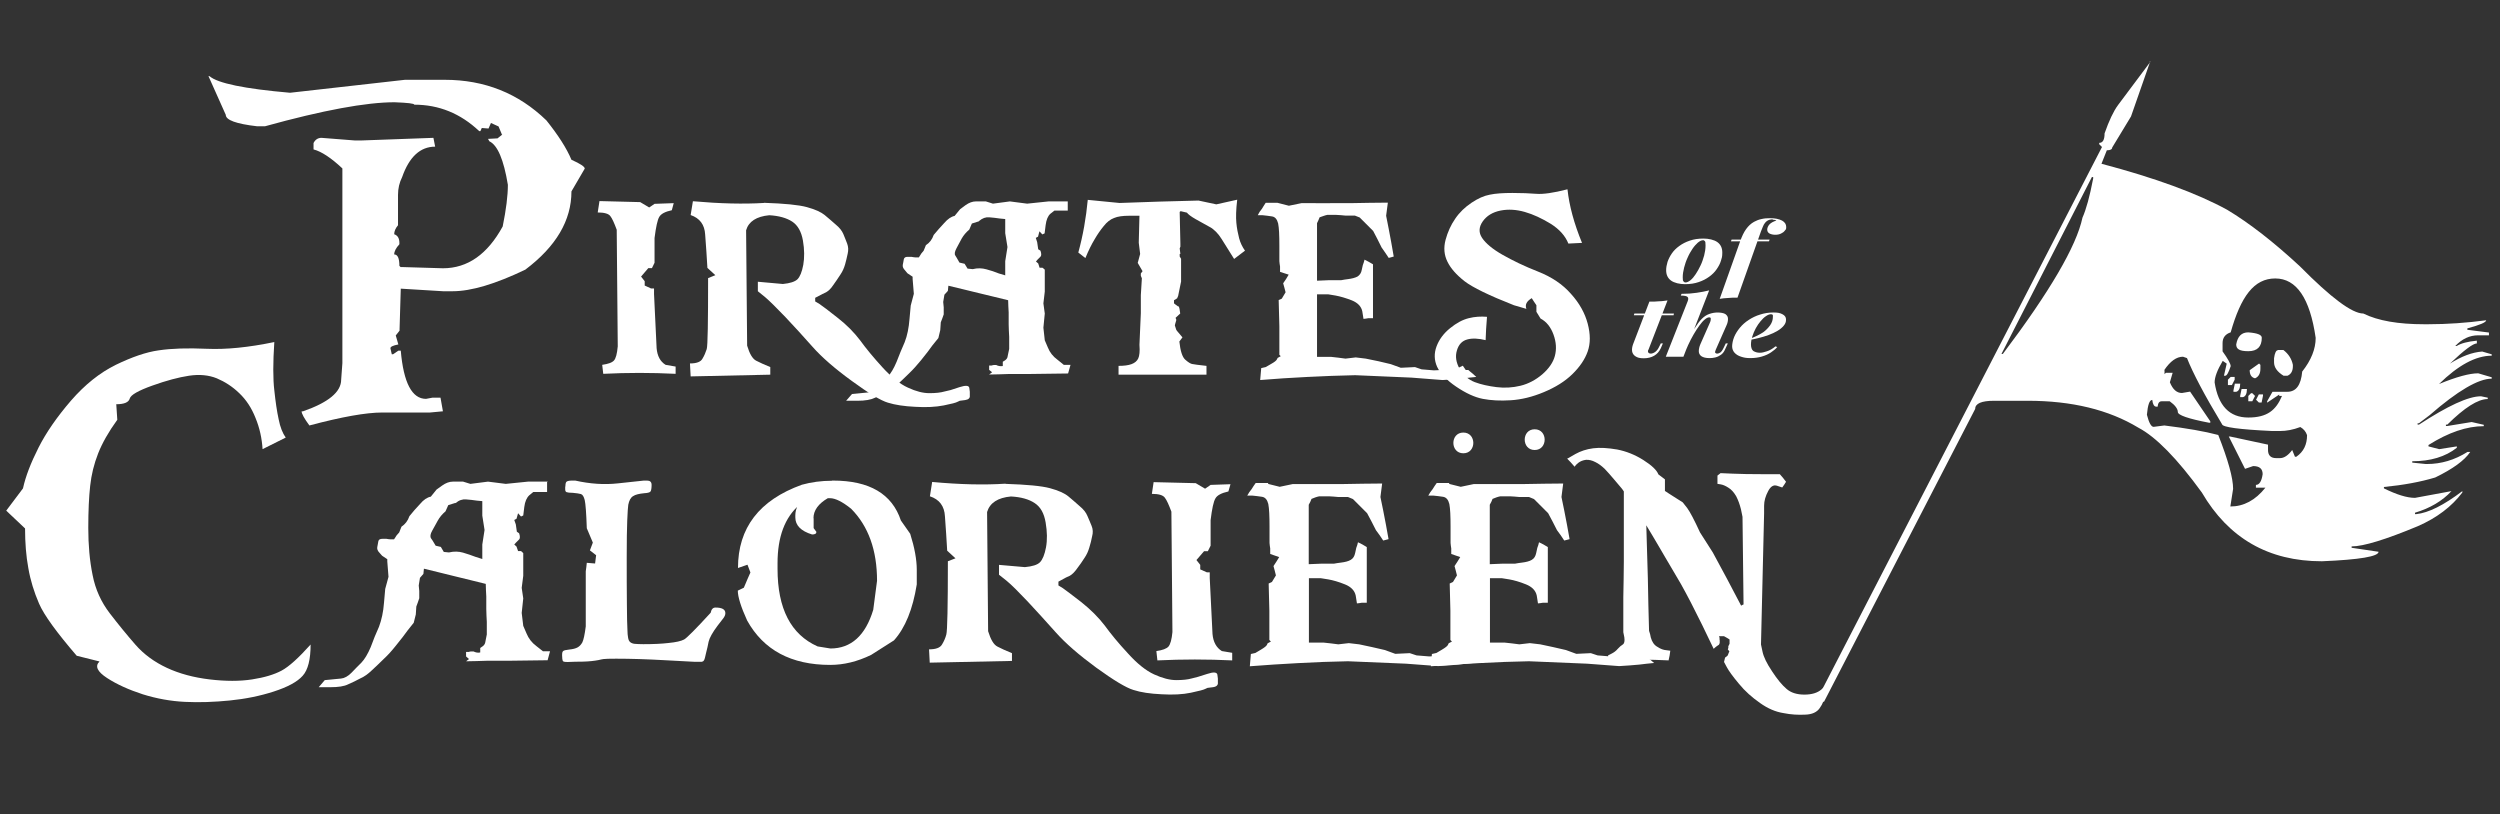
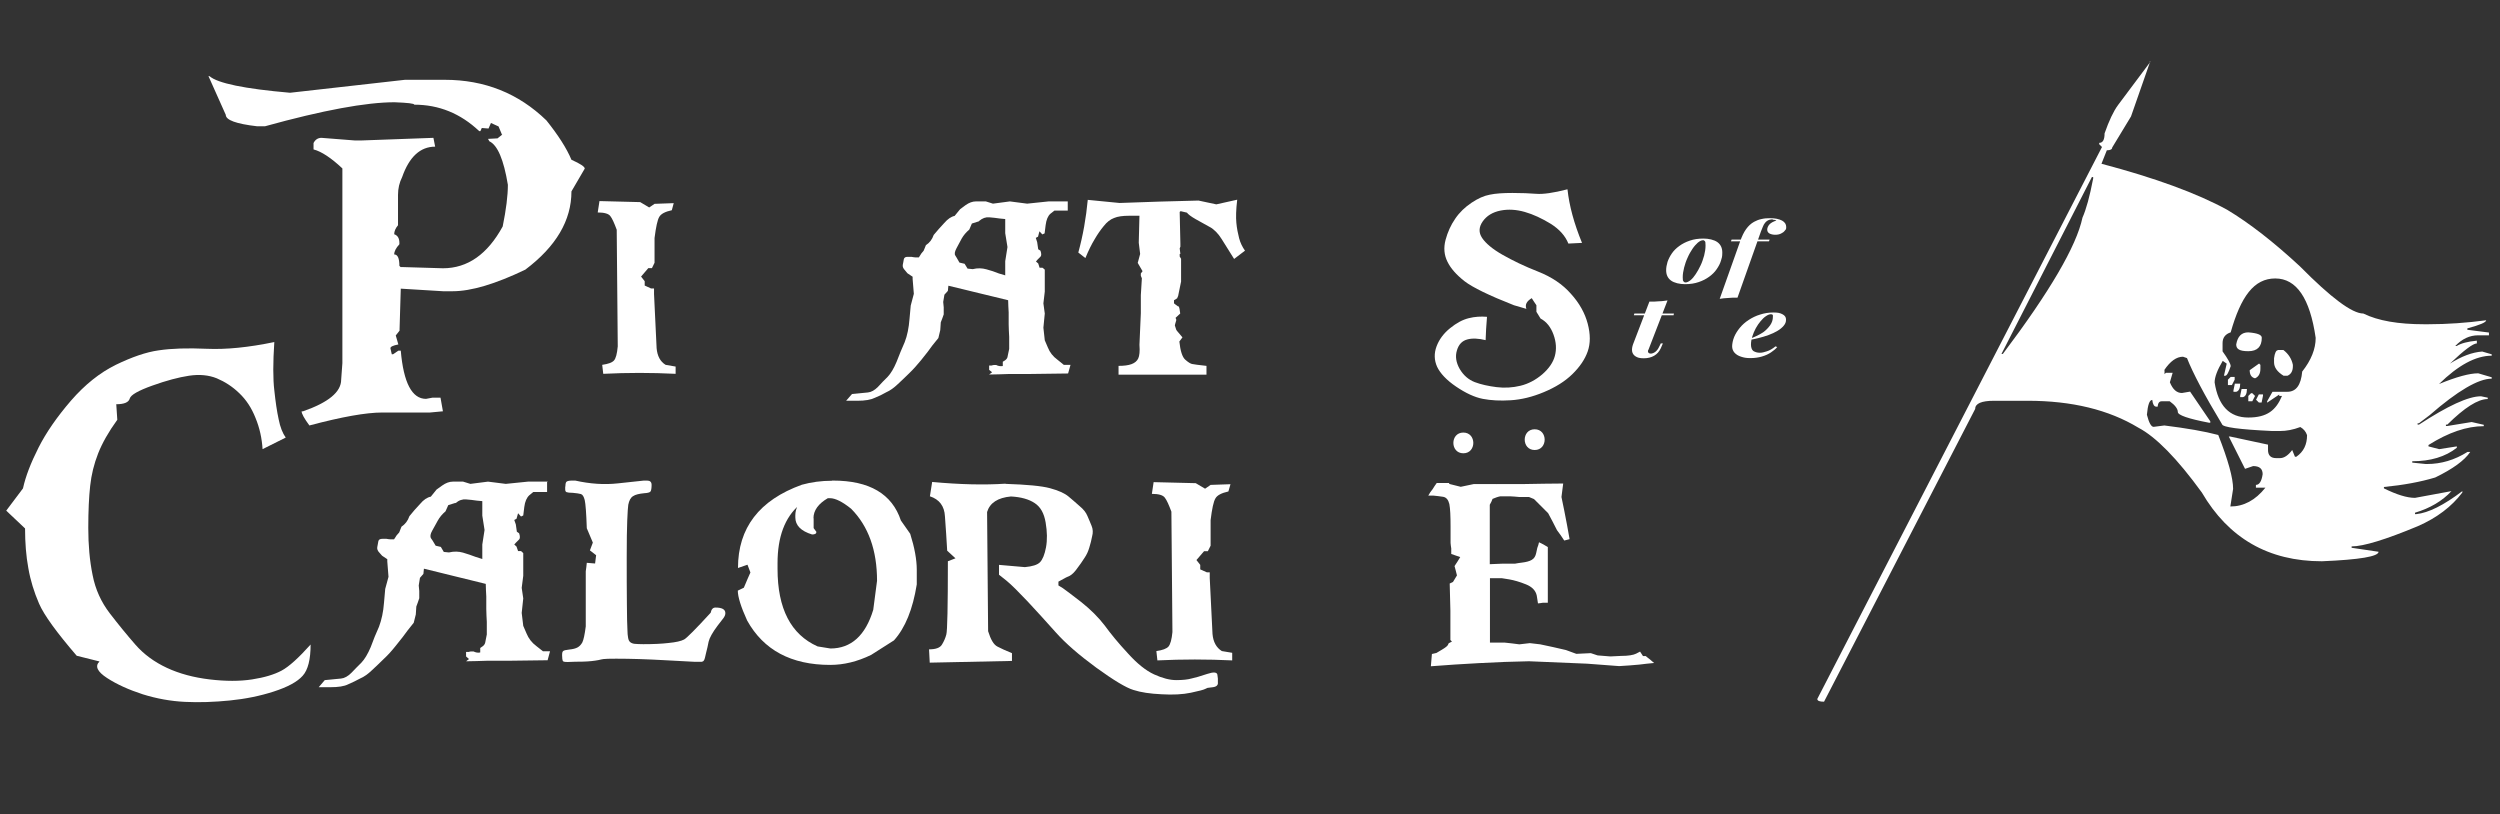
<svg xmlns="http://www.w3.org/2000/svg" viewBox="0 0 1447.2 471.2" id="a">
  <rect x="0" y="0" width="1447.2" height="471.2" fill="#333333" stroke="none" />
  <g id="b">
    <path style="fill:#fff;" d="M120.5,44.1h.8c4.7,4.1,20.2,7.3,46.6,9.6l66.5-7.5h23.1c23,0,42.6,7.8,58.8,23.5,6.8,8.5,11.7,16.1,14.5,22.8,5.2,2.3,7.7,4,7.7,5.1l-7.7,13.2c0,16.8-8.9,31.9-26.7,45.3-17.3,8.3-31.3,12.5-42.1,12.5h-5.5l-24.5-1.5-.7,23.5v.8l-2.2,2.8,1.5,5.2c-3.1.6-4.6,1.3-4.6,2.2l.8,3.5h.7l3.1-2.1h1.4c1.6,18.6,6.5,27.9,14.6,27.9l3.8-.7h4.6l1.4,7.9-7.5.7h-27.6c-9.4,0-23.4,2.5-42.2,7.5-3-4.1-4.5-6.8-4.5-8.2h.8c14.7-5.1,22.1-11.2,22.1-18.3l.7-9.6v-112.7c-6.5-6.1-12.1-9.8-16.7-11v-3.7c1-2,2.6-3,4.6-3l19.1,1.5h4.5l41.2-1.5,1,5.1c-8.6,0-15,5.9-19.1,17.6-1.6,3.2-2.4,6.6-2.4,10.3v17.6c-1.5,1.8-2.2,3.5-2.2,5.2,2,.7,3,2.3,3,5.1v.7c-2,2.2-3,4.1-3,5.9,2,0,3,2.2,3,6.6l.7.7h1l23.5.7c14.3,0,25.8-8.1,34.6-24.2,2-9.8,3-17.9,3-24.1-2.4-14.6-6-23-10.7-25.2l-.8-1.4,5.5-.3,3.4-2.7-.8.6-2-4.8-4.4-2-1.4,3.2-3.9-.3-.8,1.8h-.7c-10.8-10.2-23.3-15.3-37.6-15.3,0-.7-3.8-1.1-11.4-1.4-16.4,0-41.4,4.6-75,13.9h-4.6c-12.1-1.4-18.1-3.6-18.1-6.6l-10.1-22.6Z" />
    <path style="fill:#fff;" d="M347,116.4l23.6.6,5.2,3.1,3.1-2.1,11.1-.4-1.1,4.1c-3.8.8-6.3,2.1-7.3,3.9-1,1.7-1.9,5.8-2.7,12.2v14.3l-1.5,3.1h-2.1l-4.2,4.9,2.1,2.7v2.5l3.7,1.7h1.7v3.2l1.5,31.4c.4,4.5,2.1,7.7,5.2,9.6l5.8,1v4.2c-14-.7-27.9-.7-41.9,0l-.6-5.2c3.5-.5,5.7-1.3,6.8-2.5,1.1-1.2,1.8-3.9,2.2-8.2l-.6-67.5c-1.4-3.8-2.6-6.5-3.7-7.9-1-1.4-3.5-2.1-7.3-2.1l1-6.5Z" />
-     <path style="fill:#fff;" d="M442.2,117.4c11.9.4,20.2,1.2,24.9,2.5,4.7,1.3,8.1,2.8,10.3,4.6l3.2,2.7,3.2,2.8c2.2,1.8,3.6,3.6,4.4,5.5l1.1,2.7,1.1,2.8c.7,1.9.8,3.8.3,5.9l-.7,3.1-.8,3.1c-.6,2.1-1.5,4.1-2.8,6l-2,3-2.1,3c-1.3,2-2.7,3.3-4.1,4.1l-2.1,1-2.1,1.1-2.1,1.1v2.1l2.5,1.5c1.7,1.1,5.2,3.8,10.4,7.9,5.3,4.1,9.6,8.5,13.1,13.1,3.4,4.7,7.7,9.9,12.9,15.6,5.2,5.7,10.1,9.7,14.8,11.8,4.7,2.2,8.8,3.2,12.4,3.2s6.5-.3,8.9-1l3.4-.8,5.2-1.7c3.5-1.1,5.3-1,5.6.4l.3,2.3v2.1c.2,1.5-.7,2.4-2.7,2.7l-3.1.4-1.3.6c-.8.5-3.5,1.2-8,2.1-4.6.9-10.1,1.2-16.5.8-6.4-.3-11.6-1.1-15.8-2.4-4.1-1.2-11.1-5.4-20.8-12.5-9.8-7.1-17.4-13.7-22.8-19.8-5.4-6.1-10.7-11.9-15.8-17.3-5.1-5.3-9-9.2-11.7-11.5l-4.2-3.4v-5.5l14.5,1.3c4.1-.4,6.9-1.3,8.4-2.7,1.5-1.5,2.6-4.2,3.4-8.4.7-4.1.7-8.8-.2-14-.9-5.2-3-8.9-6.2-11-3.2-2.1-7.7-3.4-13.3-3.7-7.4.7-11.9,3.6-13.4,8.7l.6,66.8c1.4,4.7,3.1,7.6,5.2,8.7,2.1,1.1,4.8,2.3,8.2,3.7v4.4l-46.1,1-.4-7.5c3.8,0,6.2-.9,7.2-2.7,1.1-1.8,1.9-3.7,2.5-5.6.6-2,.8-15.7.8-41.1l4.2-1.7-4.6-4.2-.6-9.6-.7-9.7c-.3-5.7-3.1-9.5-8.4-11.3l1.3-8c15.7,1.4,29.4,1.7,41.1,1Z" />
    <path style="fill:#fff;" d="M618.1,116.4v5.5h-7.7l-2.3,1.8c-1.5,1.3-2.4,3.5-2.8,6.6l-.6,4.8-1.3.6-1.7-1.8-.8,3.1-1.3.7.8,2.5.6,4.1,1.3.8c.6,1.7.6,2.9,0,3.5l-.8.8-1,1-.8,1,1.3,1.1.8,2.5h1.7c0-.1,1.3,1.1,1.3,1.1v12.7l-.8,6.8.8,5.9-.8,8.2.8,7.3,1.8,4.2c1.1,2.8,3,5.2,5.5,7l3.7,3h3.9l-.7,2.5-.7,2.5-22.8.3h-11.5c0,.1-11.4.3-11.4.3l1.7-1.3-1.7-1.4v-2.5h1.4c0-.1,1.3-.3,1.3-.3h1.4c1.1.6,2.4.8,3.8.6v-2.5l1.3-.8c.8-.6,1.4-1.3,1.5-2.3l.3-1.5.3-1.4.3-1.4v-7c-.1,0-.3-7.2-.3-7.2v-7c-.1,0-.3-7-.3-7l-8.6-2.1-8.7-2.1-8.6-2.1-8.7-2.1-.3,3-2,2.2-.7,4.2.3,3.1v4.1c.1,0-1.7,4.6-1.7,4.6l-.3,4.5-1.1,4.6-3.4,4.2-2.8,3.8-3.8,4.8c-2.3,2.8-4.5,5.3-6.8,7.5l-3.2,3.1-3.4,3.2c-2.3,2.2-4.5,3.8-6.8,4.8l-3.2,1.7-3.4,1.5c-2.2,1.1-5.6,1.7-10,1.7h-6.6l3.4-3.9,3.1-.3,3-.3,3.1-.3c2-.2,3.9-1.3,5.8-3.2l2.8-3,2.8-2.8c1.9-2,3.6-4.9,5.2-8.7l2.3-5.8,2.4-5.6c1.5-3.8,2.4-8.3,2.8-13.5l.7-7.7,1.8-6.8-.7-8.6v-1.3c-.1,0-3-2-3-2l-1.4-1.7c-1-1-1.5-2.1-1.3-3.2l.3-1.5.3-1.7c.2-1,1-1.5,2.4-1.4h2.1c0,.1,2.1.3,2.1.3h2.1c0,.1,1.4-2.2,1.4-2.2l1.4-1.7,1.3-3.2c2.1-1.3,3.6-3.3,4.5-5.9l3-3.5,3.1-3.4c2-2.3,4-3.7,6-4.1l3.2-3.9,3.1-2.3c2.1-1.5,4.1-2.2,6-2.2h5.8l4.1,1.3,9.8-1.3,10,1.3,12.4-1.3h11.1ZM566.7,128.1l-4.1,1.3-1.5,3.5c-1.9,1.6-3.3,3.3-4.4,5.2l-1.5,2.8-1.5,2.8c-1,1.9-1.3,3.3-.7,4.2l.8,1.3.8,1.4.8,1.4,3,.7,1.7,2.8,3,.3c2.8-.7,5.4-.6,7.9.1l3.7,1.1,3.5,1.3,3.7,1.1v-8.2l1.3-8.2-1.3-8v-8.2l-3.1-.3-3-.4-3.1-.3c-2.1-.2-4,.5-5.9,2.1Z" />
    <path style="fill:#fff;" d="M629.7,115.7l18.4,1.8,23.2-.8,22.5-.6,10.3,2.2,12.1-2.7c-.7,5.7-.8,10.2-.5,13.4.3,3.2.9,6.2,1.6,8.9.7,2.7,1.9,5.1,3.4,7.2l-6.3,4.8c-2.8-4.4-5.2-8.2-7.2-11.5-2-3.2-4.3-5.6-6.9-7-2.6-1.4-5.3-2.9-8.1-4.5-2.8-1.6-4.5-2.9-5.1-3.8l-3.4-.8h-.4l-.4.4v.4l.4,17.9v1.8l-.4,1,.4,3.2h-.4v1.5l.8,1.3v13.2l-1.7,8.3-.6,1.4-1.8,1.1v1.8l1,.8,1.4,1h.4l.4,1.4.4,2.7-2.7,2.5.4,1v.4c-.6,1.9-.8,2.9-.8,3s.3,1,.8,2.5l.4.6,3.2,3.8-1.8,2.4c.6,5.5,1.7,9,3.4,10.5,1.7,1.5,3,2.3,3.9,2.5.9.2,3.7.6,8.4,1.1v5.1h-50.9v-5.1c3.1,0,5.6-.3,7.5-1,1.9-.7,3.2-1.8,3.9-3.3.7-1.5,1-4.2.7-7.9l.8-18.3v-10.4l.6-9.8-.6-1.4v-1.4l1-1.3-2.8-4.8,1.4-5.2-.8-6.5.4-15.6h-6c-3.7,0-6.6.4-8.7,1.3-2.2.8-4.2,2.4-6,4.7-1.9,2.3-3.7,4.9-5.3,7.7-1.7,2.8-3.5,6.4-5.3,10.8l-4.1-3.2c2.7-9.8,4.5-20,5.5-30.7Z" />
-     <path style="fill:#fff;" d="M739.5,117.4l6.6,1.7,7.3-1.5h7c0,.1,10.8,0,10.8,0h10.7c0-.1,21.5-.3,21.5-.3l-1,7.6,1.5,7.6,1.5,8,1.4,8-1.4.4-1.5.4-2-3-2.1-3-2.4-4.8-2.5-4.8-3.9-3.9-3.9-3.9-2.8-1.1h-5.5c0-.1-5.2-.4-5.2-.4h-5.3c0-.1-2.1.6-2.1.6l-2.3.8-.7,1.7-.8,1.7v33.3l7-.3h7c0-.1,3.8-.6,3.8-.6,2.4-.3,4.3-.8,5.6-1.5,1.3-.8,2.2-2.1,2.5-3.9l.6-2.7.6-1.7.4-1.5,2.5,1.3,2.4,1.4v31.2h-2.7c0,.1-2.8.4-2.8.4l-.7-4.4c-.6-2.8-2.6-4.9-6-6.3-3.6-1.4-6.7-2.3-9.4-2.8l-4.2-.7h-6.6v36.2h8.3c0-.1,8.2,1,8.2,1l5.9-.7,5.8.7,7.3,1.5,7.2,1.7,5.8,2.1,8.2-.4,3.8,1.3,7.2.6,6-.3c4,0,6.8-.5,8.4-1.3l2.3-1.1,1.7,2.5h1.5c0,.1,2.4,2,2.4,2l2.2,2-3.9.4c-2.6.4-5.9.7-9.7,1l-5.9.4-9-.7-9-.7-16.3-.7-16.3-.7-13.9.4c-9.4.4-18.6.8-27.6,1.4l-13.5,1,.3-3.5.3-3.4,1.3-.3,1.3-.3,3.1-1.8c2-1.1,3.1-2,3.4-2.7l.4-.8,1.8-1-.8-.8v-16.5l-.4-15.2,1.8-.8,2.2-3.7-.7-2.7-.7-2.5,1.7-2.5,1.5-2.5-2.5-.8-2.5-.8v-3.1c-.1,0-.4-3.1-.4-3.1v-9.1c0-6-.2-10.2-.7-12.7-.6-2.4-1.7-3.8-3.5-4.1l-2.8-.4-2.7-.3h-2.8c0-.1,1.1-2,1.1-2l1.3-1.7,1.1-1.8,1.1-1.7h7Z" />
    <path style="fill:#fff;" d="M907.4,109.7c1,9.4,3.8,19.7,8.4,30.9l-7.9.4c-1.8-4.5-5.2-8.3-10.3-11.5-5.1-3.1-10-5.4-14.9-6.8-4.9-1.4-9.6-1.7-14.1-.8-4.5.9-8,3-10.3,6.3-2.3,3.3-2.4,6.5-.3,9.6,2.1,3.1,6,6.4,11.8,9.7,5.8,3.3,12.6,6.6,20.5,9.7,7.9,3.1,14.3,7.4,19.1,12.9,4.9,5.4,8.1,11.2,9.7,17.3,1.6,6.1,1.6,11.4,0,16-1.6,4.6-4.6,9-8.9,13.2-4.3,4.2-9.8,7.6-16.5,10.4-6.7,2.8-13,4.3-19.1,4.7-6.1.4-11.5.1-16.2-.8-4.7-.9-9.9-3.3-15.5-7.1-5.6-3.8-9.2-7.7-11-11.5-1.7-3.8-1.8-7.8-.3-11.8,1.5-4,4.1-7.5,7.8-10.5,3.7-3,7.2-4.9,10.8-5.8,3.5-.9,7.1-1.1,10.6-.8-.4,4.9-.7,9.4-.8,13.5-4.1-1-7.7-1.2-10.6-.4-3,.8-5,2.9-6,6.3-1.1,3.5-.5,7.1,1.6,10.8,2.2,3.7,5.1,6.2,8.7,7.6,3.7,1.4,7.9,2.3,12.6,2.9,4.7.6,9.4.3,13.9-.8,4.5-1.1,8.7-3.3,12.6-6.6,3.8-3.3,6.3-6.9,7.3-10.7,1-3.8.8-7.9-.8-12.3-1.6-4.4-4.1-7.5-7.5-9.3l-2.4-3.9v-3.8c-.1,0-2.7-4.1-2.7-4.1-3,1.8-4,3.8-3.1,6.2l-7.2-2.1c-14.3-5.6-23.9-10.3-28.6-13.9-4.7-3.7-8-7.4-9.9-11.3-1.9-3.8-2.3-8-1.1-12.6,1.2-4.5,3.1-8.7,5.6-12.3,2.5-3.7,5.7-6.7,9.4-9.2,3.7-2.5,7.3-4.1,10.6-4.7,3.3-.7,7.7-1,13.1-1s10,.2,13.9.5c3.8.3,9.8-.5,17.9-2.6Z" />
    <path style="fill:#fff;" d="M158.8,197.8c-.8,12.2-.8,21.6,0,28.2.7,6.6,1.5,12.1,2.5,16.7.9,4.6,2.3,8.1,4.1,10.6l-13.4,6.7c-.4-6.3-1.7-12.3-4.1-18.1-2.3-5.8-5.4-10.5-9.4-14.3-3.9-3.8-8.3-6.6-13-8.6-4.7-1.9-10.1-2.4-16.1-1.5-6,.9-13.1,2.8-21.2,5.7-8.1,2.9-12.5,5.4-13.1,7.5-.6,2.2-3.2,3.3-7.8,3.3l.6,9c-5,6.9-8.7,13.4-11.1,19.5-2.4,6.1-3.9,12.3-4.6,18.7-.7,6.3-1.1,14.5-1.1,24.4s.8,19,2.5,27.3c1.6,8.3,5,15.7,10,22.2,5,6.5,10,12.6,14.8,18.1,4.8,5.5,10.9,10,18.2,13.4,7.3,3.4,15.6,5.6,24.8,6.7,9.2,1.1,17.4,1.1,24.5,0,7.1-1.1,12.8-2.8,17.1-5.1,4.3-2.3,9.9-7.4,16.8-15.1,0,8.6-1.5,14.7-4.6,18.1-3.1,3.5-8.7,6.5-16.7,9.1-8,2.6-16.5,4.3-25.5,5.2-9,.9-17.6,1.2-25.9.8-8.3-.4-16.5-1.9-24.5-4.4-8-2.6-14.9-5.7-20.6-9.4-5.7-3.7-7.2-6.9-4.4-9.6l-13.2-3.3c-11.6-13.5-18.9-23.5-21.8-30.2s-5-13.5-6.2-20.5c-1.3-7-1.9-14.7-1.9-23l-10.9-10.3,9.7-12.9c1.5-6.9,4.5-14.7,9-23.6,4.5-8.9,10.8-17.9,18.8-27.2,8-9.2,16.6-16.1,25.9-20.7,9.3-4.5,17.6-7.4,24.9-8.4,7.3-1.1,16.6-1.4,27.8-.9,11.2.5,24.2-.8,39.1-3.9Z" />
    <path style="fill:#fff;" d="M316.7,279.1v5.7h-8l-2.3,1.9c-1.5,1.4-2.5,3.6-2.9,6.8l-.6,4.9-1.3.6-1.7-1.9-.9,3.2-1.3.7.9,2.6.6,4.2,1.3.9c.6,1.7.6,3,0,3.6l-.9.9-1,1-.9,1,1.3,1.2.9,2.6h1.7c0-.1,1.3,1.2,1.3,1.2v13.1l-.9,7,.9,6.1-.9,8.4.9,7.5,1.9,4.4c1.2,2.9,3,5.3,5.7,7.3l3.8,3h4.1l-.7,2.6-.7,2.6-23.5.3h-11.9c0,.1-11.8.3-11.8.3l1.7-1.3-1.7-1.5v-2.6h1.5c0-.1,1.3-.3,1.3-.3h1.5c1.2.6,2.5.9,3.9.6v-2.6l1.3-.9c.9-.6,1.4-1.4,1.6-2.3l.3-1.6.3-1.5.3-1.5v-7.3c-.1,0-.3-7.4-.3-7.4v-7.3c-.1,0-.3-7.3-.3-7.3l-8.9-2.2-9-2.2-8.9-2.2-9-2.2-.3,3-2,2.3-.7,4.4.3,3.2v4.2c.1,0-1.7,4.8-1.7,4.8l-.3,4.6-1.2,4.8-3.5,4.4-2.9,3.9-3.9,4.9c-2.3,2.9-4.6,5.5-7,7.7l-3.3,3.2-3.5,3.3c-2.3,2.2-4.6,3.9-7,4.9l-3.3,1.7-3.5,1.6c-2.3,1.2-5.8,1.7-10.3,1.7h-6.8l3.5-4.1,3.2-.3,3-.3,3.2-.3c2-.2,4-1.3,6-3.3l2.9-3,2.9-2.9c1.9-2,3.7-5,5.4-9l2.3-6,2.5-5.8c1.5-4,2.5-8.6,2.9-13.9l.7-8,1.9-7-.7-8.9v-1.3c-.1,0-3-2-3-2l-1.5-1.7c-1.1-1.1-1.5-2.2-1.3-3.3l.3-1.6.3-1.7c.2-1.1,1-1.5,2.5-1.5h2.2c0,.1,2.2.3,2.2.3h2.2c0,.1,1.5-2.3,1.5-2.3l1.5-1.7,1.3-3.3c2.1-1.4,3.7-3.4,4.6-6.1l3-3.6,3.2-3.5c2-2.4,4.1-3.8,6.2-4.2l3.3-4.1,3.2-2.3c2.1-1.5,4.2-2.3,6.2-2.3h6l4.2,1.3,10.2-1.3,10.3,1.3,12.8-1.3h11.5ZM263.7,291.1l-4.2,1.3-1.6,3.6c-1.9,1.6-3.4,3.4-4.5,5.4l-1.6,2.9-1.6,2.9c-1.1,1.9-1.3,3.4-.7,4.4l.9,1.3.9,1.5.9,1.5,3,.7,1.7,2.9,3,.3c2.9-.7,5.6-.6,8.1.1l3.8,1.2,3.6,1.3,3.8,1.2v-8.4l1.3-8.4-1.3-8.3v-8.4l-3.2-.3-3-.4-3.2-.3c-2.1-.2-4.2.5-6.1,2.2Z" />
    <path style="fill:#fff;" d="M327.3,281.7c0-1.5.2-2.4.6-2.8.4-.4,1.5-.7,3.2-.7h1.9c8.5,1.9,16.8,2.5,24.8,1.6,8-.9,12.9-1.4,14.9-1.6h1.9c1.7,0,2.6.8,2.6,2.5s-.2,3.4-.7,3.9c-.5.5-1.6.8-3.5.9-3,.3-5.2.8-6.5,1.7-1.4.8-2.3,2.5-2.8,5-.2,1.3-.4,4.3-.6,9.1-.2,4.8-.3,11.8-.3,21s0,20.1.1,27.4c0,7.3.2,12.2.3,14.6,0,2.1.2,3.8.4,4.9.2,1.2.6,2,1.2,2.5.6.5,1.5.9,2.6,1,1.1.1,2.8.2,5,.2,5.6,0,10.5-.2,14.7-.7,4.2-.4,7.2-1.1,8.9-2,1.5-.8,6.7-6,15.4-15.5.4-2,1.3-3,2.8-3,3.8,0,5.7,1.1,5.7,3.2s-1.5,3.3-4.5,7.3c-3,4-4.7,7.1-5.2,9.3-.4,2.2-.9,4.3-1.4,6.2-.3,1.3-.5,2.3-.7,3-.2.8-.4,1.4-.7,1.7-.2.4-.7.6-1.2.7-.6,0-1.2,0-1.7,0h-2.5c-.7,0-6.3-.3-16.8-.9-10.6-.6-20-.9-28.5-.9s-7.7.3-10.2.8c-2.6.5-5.5.8-8.9.9-3.3,0-6.2.1-8.5.2h-.9c-1.4,0-2.2-.2-2.4-.6-.2-.4-.4-1.5-.4-3.2s.2-2.1.6-2.5c.4-.4,1.6-.7,3.6-.9,2-.2,3.6-.6,4.7-1.2,1.1-.6,2-1.5,2.8-2.9.7-1.4,1.4-4.5,2-9.3v-31.9c.1,0,.6-4.9.6-4.9l4.8.4.6-4.8-3.6-2.8,1.7-4.5-3.5-8.3c-.3-8.8-.7-14.2-1.2-16.3-.5-2-1.2-3.2-2.2-3.5-1-.3-2.5-.5-4.6-.7-1.9,0-3.2-.2-3.7-.4-.5-.2-.8-.7-.8-1.6v-1.7Z" />
    <path style="fill:#fff;" d="M481.6,278.2h.6c21.1,0,34.2,7.7,39.3,23.1l5.4,7.7c2.5,7.9,3.8,14.9,3.8,20.9v8.4c-2.3,14.4-6.7,25.2-13.2,32.4l-13.2,8.4c-8,3.9-15.9,5.8-23.7,5.8-22.6,0-38.6-8.6-48.1-25.7-3.6-7.9-5.4-13.7-5.4-17.3l3.5-1.7,2.2-5.2,1.6-3.6-1.7-4.5-5.5,1.9c0-23.2,12.3-39.3,37-48.2,5.4-1.5,11.2-2.3,17.4-2.3ZM471,300v5.7l1.6,2.2c0,1-.8,1.5-2.5,1.5-6.5-2-9.7-5.3-9.7-9.9v-1.2c0-2,.5-4,1.6-6h.7c-8.4,7.3-12.6,18.5-12.6,33.7v3.3c0,23,7.7,38,23.2,44.9l7.4,1.2c12,0,20.3-7.5,24.8-22.4l2.2-16.8c0-17.7-5-31.6-15-41.7-5.1-4.1-9.2-6.1-12.2-6.1h-1.3c-5.5,3.2-8.3,7.1-8.3,11.6Z" />
    <path style="fill:#fff;" d="M582.1,280.1c12.3.4,20.9,1.2,25.7,2.5,4.8,1.3,8.4,2.9,10.6,4.7l3.3,2.8,3.3,2.9c2.2,1.8,3.7,3.7,4.5,5.7l1.2,2.8,1.2,2.9c.8,1.9.9,4,.3,6.1l-.7,3.2-.9,3.2c-.6,2.1-1.5,4.2-2.9,6.2l-2,3-2.2,3c-1.4,2-2.8,3.4-4.2,4.2l-2.2,1-2.2,1.2-2.2,1.2v2.2l2.6,1.6c1.7,1.2,5.3,3.9,10.7,8.1,5.4,4.3,9.9,8.8,13.5,13.5,3.5,4.8,7.9,10.2,13.4,16.1,5.3,5.9,10.4,10,15.2,12.2,4.8,2.2,9.1,3.3,12.8,3.3s6.7-.3,9.1-1l3.5-.9,5.4-1.7c3.6-1.2,5.5-1,5.8.4l.3,2.3v2.2c.2,1.5-.7,2.5-2.8,2.8l-3.2.4-1.3.6c-.9.5-3.6,1.2-8.3,2.2-4.7,1-10.4,1.3-17,.9-6.6-.3-12-1.1-16.3-2.5-4.3-1.3-11.4-5.6-21.5-12.9-10.1-7.4-17.9-14.2-23.5-20.5-5.6-6.3-11-12.2-16.3-17.9-5.2-5.5-9.2-9.5-12.1-11.9l-4.4-3.5v-5.7l15,1.3c4.3-.4,7.2-1.3,8.7-2.8,1.5-1.5,2.7-4.4,3.5-8.6.8-4.3.7-9.1-.2-14.4-.9-5.4-3-9.1-6.4-11.3-3.3-2.2-7.9-3.5-13.7-3.8-7.6.7-12.2,3.7-13.8,9l.6,69c1.5,4.8,3.2,7.8,5.4,8.9,2.1,1.1,4.9,2.4,8.4,3.8v4.5l-47.6,1-.4-7.7c3.9,0,6.4-.9,7.5-2.8,1.1-1.8,2-3.8,2.5-5.8.6-2,.9-16.2.9-42.4l4.4-1.7-4.8-4.4-.6-9.9-.7-10c-.3-5.9-3.2-9.8-8.7-11.6l1.3-8.3c16.2,1.5,30.3,1.8,42.4,1Z" />
    <path style="fill:#fff;" d="M667.8,279.1l24.4.6,5.4,3.2,3.2-2.2,11.5-.4-1.2,4.2c-4,.9-6.5,2.2-7.5,4-1.1,1.8-2,6-2.8,12.6v14.8l-1.6,3.2h-2.2l-4.4,5.1,2.2,2.8v2.6l3.8,1.7h1.7v3.3l1.6,32.4c.4,4.6,2.2,7.9,5.4,9.9l6,1v4.4c-14.4-.7-28.8-.7-43.3,0l-.6-5.4c3.6-.5,5.9-1.4,7-2.6,1.1-1.3,1.9-4.1,2.3-8.4l-.6-69.7c-1.5-4-2.7-6.7-3.8-8.1-1.1-1.5-3.6-2.2-7.5-2.2l1-6.7Z" />
-     <path style="fill:#fff;" d="M734,280.1l6.8,1.7,7.6-1.6h7.3c0,.1,11.2,0,11.2,0h11c0-.1,22.2-.3,22.2-.3l-1,7.8,1.6,7.8,1.6,8.3,1.5,8.3-1.5.4-1.6.4-2-3-2.2-3-2.5-4.9-2.6-4.9-4.1-4.1-4.1-4.1-2.9-1.2h-5.7c0-.1-5.4-.4-5.4-.4h-5.5c0-.1-2.2.6-2.2.6l-2.3.9-.7,1.7-.9,1.7v34.4l7.3-.3h7.3c0-.1,3.9-.6,3.9-.6,2.5-.3,4.5-.8,5.8-1.6,1.4-.8,2.2-2.1,2.6-4.1l.6-2.8.6-1.7.4-1.6,2.6,1.3,2.5,1.5v32.2h-2.8c0,.1-2.9.4-2.9.4l-.7-4.5c-.6-2.9-2.7-5.1-6.2-6.5-3.7-1.5-6.9-2.4-9.7-2.9l-4.4-.7h-6.8v37.3h8.6c0-.1,8.4,1,8.4,1l6.1-.7,6,.7,7.5,1.6,7.4,1.7,6,2.2,8.4-.4,3.9,1.3,7.4.6,6.2-.3c4.2,0,7.1-.5,8.7-1.3l2.3-1.2,1.7,2.6h1.6c0,.1,2.5,2,2.5,2l2.3,2-4.1.4c-2.7.4-6,.7-10,1l-6.1.4-9.3-.7-9.3-.7-16.8-.7-16.8-.7-14.4.4c-9.7.4-19.2.9-28.5,1.5l-13.9,1,.3-3.6.3-3.5,1.3-.3,1.3-.3,3.2-1.9c2-1.2,3.2-2.1,3.5-2.8l.4-.9,1.9-1-.9-.9v-17l-.4-15.7,1.9-.9,2.3-3.8-.7-2.8-.7-2.6,1.7-2.6,1.6-2.6-2.6-.9-2.6-.9v-3.2c-.1,0-.4-3.2-.4-3.2v-9.4c0-6.2-.2-10.5-.7-13.1-.6-2.5-1.8-3.9-3.6-4.2l-2.9-.4-2.8-.3h-2.9c0-.1,1.2-2,1.2-2l1.3-1.7,1.2-1.9,1.2-1.7h7.3Z" />
    <path style="fill:#fff;" d="M838.8,280.1l6.8,1.7,7.6-1.6h7.3c0,.1,11.2,0,11.2,0h11c0-.1,22.2-.3,22.2-.3l-1,7.8,1.6,7.8,1.6,8.3,1.5,8.3-1.5.4-1.6.4-2-3-2.2-3-2.5-4.9-2.6-4.9-4.1-4.1-4.1-4.1-2.9-1.2h-5.7c0-.1-5.4-.4-5.4-.4h-5.5c0-.1-2.2.6-2.2.6l-2.3.9-.7,1.7-.9,1.7v34.4l7.3-.3h7.3c0-.1,3.9-.6,3.9-.6,2.5-.3,4.5-.8,5.8-1.6,1.4-.8,2.2-2.1,2.6-4.1l.6-2.8.6-1.7.4-1.6,2.6,1.3,2.5,1.5v32.2h-2.8c0,.1-2.9.4-2.9.4l-.7-4.5c-.6-2.9-2.7-5.1-6.2-6.5-3.7-1.5-6.9-2.4-9.7-2.9l-4.4-.7h-6.8v37.3h8.6c0-.1,8.4,1,8.4,1l6.1-.7,6,.7,7.5,1.6,7.4,1.7,6,2.2,8.4-.4,3.9,1.3,7.4.6,6.2-.3c4.2,0,7.1-.5,8.7-1.3l2.3-1.2,1.7,2.6h1.6c0,.1,2.5,2,2.5,2l2.3,2-4.1.4c-2.7.4-6,.7-10,1l-6.1.4-9.3-.7-9.3-.7-16.8-.7-16.8-.7-14.4.4c-9.7.4-19.2.9-28.5,1.5l-13.9,1,.3-3.6.3-3.5,1.3-.3,1.3-.3,3.2-1.9c2-1.2,3.2-2.1,3.5-2.8l.4-.9,1.9-1-.9-.9v-17l-.4-15.7,1.9-.9,2.3-3.8-.7-2.8-.7-2.6,1.7-2.6,1.6-2.6-2.6-.9-2.6-.9v-3.2c-.1,0-.4-3.2-.4-3.2v-9.4c0-6.2-.2-10.5-.7-13.1-.6-2.5-1.8-3.9-3.6-4.2l-2.9-.4-2.8-.3h-2.9c0-.1,1.2-2,1.2-2l1.3-1.7,1.2-1.9,1.2-1.7h7.3Z" />
-     <path style="fill:#fff;" d="M907.5,265.4l4.5-2.6c2.9-1.6,6.3-2.8,10.3-3.3,3.9-.5,8.5-.2,13.8.7,5.2,1,10.3,3,15.2,6.1,4.9,3.1,7.8,5.9,8.7,8.3l3.8,2.9v6.7c-.1,0,5.1,3.3,5.1,3.3l5.2,3.3,2.6,3.3c1.6,2.2,4.1,6.9,7.4,14.1l7.4,11.6,8.3,15.4,8.1,15.4.7-.4.7-.3-.3-25.4-.3-25.3-.9-4.4c-.7-2.8-1.6-5.3-2.8-7.6-1.3-2.2-2.8-3.9-4.5-4.9-1.7-1.1-3.2-1.7-4.4-1.9l-1.9-.3v-4.8l.9-.7.9-.7,7,.3c4.5.2,10.3.3,17.1.3h10.2l1.9,2.2,1.7,2.2-1,1.6-1.2,1.7-3-1c-2-.7-3.8.4-5.2,3.2-1.5,2.8-2.3,5.6-2.3,8.4v4.4l-.9,37.9-.9,38,.9,4.2c.6,2.9,2.4,6.7,5.5,11.3,3,4.6,5.8,8,8.4,10.2,2.5,2.2,6,3.3,10.3,3.3s7.6-1,9.9-3l3.5-3-1,5.1c-.7,3.5-1.8,6.4-3.5,8.7-1.6,2.4-4.5,3.7-8.4,3.8-4,.2-8.2,0-12.6-.9-4.5-.7-9-2.6-13.5-5.8-4.6-3.2-8.8-6.9-12.3-11.2-3.6-4.3-5.9-7.5-7-9.6l-1.6-3,.6-2.5,1.5-1.2,1-2.5-.9-1,.3-1v-1c.1,0,.4-.7.4-.7l.3-.6v-2.5l-1.6-1-1.6-.9h-2.9l.3.9v1c.1,0,.1.6.1.6v1.5c-.1,0-.4.9-.4.9l-.6.4-.6.4-.9.7-1,.9-6.7-13.9c-4.5-9.2-8.6-17.1-12.3-23.7l-5.7-9.7-3.6-6.1-3.5-6-3.6-6.1-3.6-6,.9,30.5.3,15.4.4,15.2.6,1.9.4,1.9c.7,2.6,2,4.5,3.9,5.5,1.8,1.2,3.5,1.8,5.1,1.9l2.3.3-.4,2.8-.6,2.8-7.7-.3c-5.1-.2-10.9,0-17.4.3l-9.9.6v-3.5l2-1c1.4-.7,2.6-1.6,3.6-2.8,1-1.1,1.9-1.9,2.9-2.5.9-.6,1.2-1.9.9-4.1l-.6-3v-20.3c.1,0,.3-20.5.3-20.5v-40.7c.1,0-1.2-1.7-1.2-1.7-.9-1.1-2.3-2.8-4.4-5.2-2-2.4-3.9-4.5-5.5-6.2-1.7-1.6-3.5-3-5.4-3.9-1.9-1-3.7-1.4-5.4-1.3-1.7.2-3.2.8-4.4,1.7-1.2,1-1.8,1.6-1.9,1.9l-.3.4-2.2-2.5-2.2-2.3Z" />
    <path style="fill:#fff;" d="M1244.5,35.4v.8l-10.9,31.2-10.9,18c0,1-1,1.6-3.1,1.6l-3.1,7.8c31.1,8.2,55.3,17.1,72.7,26.6,13,7.8,27.1,18.8,42.2,32.8,18,18.2,30.2,27.3,36.7,27.3,8.5,4.2,20.2,6.2,35.2,6.2h2.3c11.1,0,22.3-.8,33.6-2.3,0,1.2-3.6,2.7-10.9,4.7v.8l12.5,1.6v1.6h-6.2c-5,0-9.4,2.1-13.3,6.2h.8c2.6-1.6,6.5-2.6,11.7-3.1v1.6c-2.2,0-7.4,3.9-15.6,11.7,6.8-4.3,13-6.6,18.7-7l5.5,1.6v.8c-9.2,0-19.4,5.5-30.5,16.4,10.2-4.2,17.7-6.2,22.7-6.2l7.8,2.3v.8c-7.7,0-19.7,7-35.9,21.1l-6.2,4.7h-.8v.8h.8c16.7-10.9,28.6-16.4,35.9-16.4l3.9.8v.8c-5.7,0-13.5,5-23.4,14.8h-.8v.8h.8l14.1-2.3,7,1.6v.8c-9.8,0-20.4,3.6-32,10.9v.8l6.2,1.6,10.2-1.6v.8c-6.6,5.2-15.2,7.8-25.8,7.8v.8l7.8.8h.8c8.1,0,15.9-2.3,23.4-7h1.6c-3.4,5-10.2,9.9-20.3,14.8-8.6,2.6-18.5,4.4-29.7,5.5v.8c7.3,3.6,13.3,5.5,18,5.5l21.1-3.9c-5.3,5.7-12.4,9.9-21.1,12.5v.8h.8c6.9-.7,15.8-5.1,26.6-13.3v.8c-6.2,8.2-14.8,14.7-25.8,19.5-18.7,7.8-31.5,11.7-38.3,11.7v.8l15.6,2.3c0,2.7-10.9,4.6-32.8,5.5-30.9,0-54-13.3-69.5-39.8-14.3-19.7-26.6-32.2-36.7-37.5-17.2-10.4-38.5-15.6-64.1-15.6h-19.5c-7.3,0-10.9,1.6-10.9,4.7l-87.5,169.5c-2.6,0-3.9-.5-3.9-1.6l164.8-319.5-1.6-1.6v-.8c2.1,0,3.1-1.8,3.1-5.5,2.6-7.4,5.2-12.9,7.8-16.4l18.7-25ZM1210.9,102.6l-52.3,102.3h.8c27.2-36.1,42.6-62.4,46.1-78.9,2.1-4.7,4.2-12.2,6.2-22.7v-.8h-.8ZM1253,214.3v2.3l.8-.8h3.9l-1.6,5.5c1.7,4.2,4,6.2,7,6.2l4.7-.8,11.7,17.2v.8h-.8c-12-2.3-18-4.4-18-6.2s-1.6-4-4.7-6.2h-4.7c-1.3,0-2.1,1-2.3,3.1h-.8c-1.2,0-2-1.3-2.3-3.9-1.6,0-2.6,2.9-3.1,8.6,1.2,4.7,2.5,7,3.9,7l6.2-.8c12.9,1.6,23.3,3.4,31.2,5.5,5.7,14.5,8.6,24.9,8.6,31.2l-1.6,10.2c7.7,0,14.5-3.6,20.3-10.9h-5.5v-1.6c2,0,3.3-2.1,3.9-6.2,0-3.1-1.8-4.7-5.5-4.7l-4.7,1.6-9.4-18.7h.8l21.9,4.7v3.1c0,3.1,1.6,4.7,4.7,4.7h2.3c2.3,0,4.7-1.6,7-4.7l1.6,3.9h.8c4.2-2.9,6.2-7,6.2-12.5-.7-2.1-2-3.6-3.9-4.7-4.2,1.6-8.1,2.3-11.7,2.3h-4.7c-19-.9-28.6-2.2-28.9-3.9-10.2-16.9-16.9-29.7-20.3-38.3l-2.3-.8c-3.8,0-7.4,2.6-10.9,7.8ZM1286.6,198.7v4.7c3.1,4.3,4.7,7.2,4.7,8.6-1.2,3.6-2.2,5.5-3.1,5.5h-.8l1.6-7-2.3-1.6c-3.1,5.2-4.7,9.4-4.7,12.5,2.1,13.5,8.6,20.3,19.5,20.3s16-4.2,19.5-12.5h-1.6v-.8l-7,4.7v-.8l3.1-5.5h8.6c5.1,0,7.9-3.9,8.6-11.7,5.2-6.6,7.8-13.1,7.8-19.5-3.3-22.9-11.1-34.4-23.4-34.4s-19.9,10.4-25.8,31.2c-3.1,1-4.7,3.1-4.7,6.2ZM1291.3,218.2h2.3v1.6l-1.6,3.1h-2.3v-3.1l1.6-1.6ZM1293.7,222.1h3.1c0,2.7-.8,4.3-2.3,4.7h-1.6v-.8l.8-3.9ZM1301.5,192.4c5.2.4,7.8,1.4,7.8,3.1,0,5.2-2.6,7.8-7.8,7.8s-7-1.3-7-3.9c.8-4.7,3.1-7,7-7ZM1297.6,225.2h3.1c0,2.7-.8,4.3-2.3,4.7h-1.6v-.8l.8-3.9ZM1303,227.6h.8l1.6,1.6-1.6,3.1h-2.3v-3.1l1.6-1.6ZM1307.7,210.4l.8.8v2.3c0,2.7-1,4.6-3.1,5.5-2.1-.5-3.1-2.1-3.1-4.7l5.5-3.9ZM1307.7,228.3h2.3v.8l-.8,3.9h-1.6l-1.6-1.6,1.6-3.1ZM1318.7,202.6h3.1c3,2.3,4.8,5.2,5.5,8.6v.8c0,2.7-1,4.6-3.1,5.5h-2.3c-3.6-2.2-5.5-4.8-5.5-7.8v-2.3c.4-3.1,1.2-4.7,2.3-4.7Z" />
    <path style="fill:#fff;" d="M954.2,202.4c-.3.7-.3,1.3,0,1.7.3.4.8.6,1.4.6s1.7-.3,2.6-1c.9-.7,1.6-1.6,2.2-2.9l1-2h1.2l-1.2,2.8c-.9,1.9-2.1,3.3-3.8,4.3-1.7,1-3.7,1.5-6.1,1.5s-3.6-.4-4.7-1.1c-1.1-.7-1.8-1.7-2-2.9-.2-1.2,0-2.5.5-4l9.5-24.8c2.1,0,4,0,5.6-.2,1.7,0,3.3-.3,4.9-.5l-11.1,28.7ZM969,181.5l-.2,1h-23l.3-1h22.9Z" />
-     <path style="fill:#fff;" d="M974.5,206.5h-10.2l12.7-32.2c.4-1.1.4-1.9-.1-2.4-.5-.5-1.8-.8-3.9-.8l.4-1c3.2,0,6.1-.2,8.7-.6s5-.8,7.3-1.4l-14.9,38.4ZM976.1,199.6c1.7-3.8,3.3-7,4.8-9.4,1.5-2.4,2.9-4.3,4.3-5.7,1.4-1.4,2.9-2.3,4.4-2.8,1.5-.5,3.1-.8,4.7-.8s3.7.3,4.6,1c.9.7,1.4,1.5,1.4,2.7,0,1.1-.2,2.3-.8,3.6l-6.3,14.3c-.4.9-.5,1.5-.2,1.8.3.3.6.4,1.1.4s1-.2,1.7-.6c.6-.4,1.3-1.3,2-2.8l1.2-2.5h1.2l-1.6,3.5c-.6,1.4-1.4,2.4-2.4,3.1-1,.7-2,1.2-3.2,1.5-1.1.3-2.3.4-3.4.4-2.1,0-3.7-.4-4.7-1.1-1-.7-1.5-1.7-1.5-2.9,0-1.2.3-2.6.9-4l5.6-12.7c.2-.5.4-1,.4-1.5,0-.5,0-.8,0-1-.1-.2-.4-.4-.8-.4-.8,0-1.7.4-2.7,1.3-1,.8-2,2-3.1,3.5-1.1,1.5-2.2,3.2-3.3,5.1-1.1,1.9-2.2,4-3.2,6.2-1,2.2-1.9,4.4-2.7,6.6l1.4-6.7Z" />
    <path style="fill:#fff;" d="M1012.3,196.3c1.6-.5,3.1-1.1,4.5-1.8,1.5-.7,2.7-1.4,3.8-2.1,1.7-1.2,3-2.6,4.1-4.1,1.1-1.6,1.6-3.2,1.6-5s0-.9-.3-1.1c-.2-.2-.4-.3-.8-.3-.9,0-1.9.4-2.9,1.1-1.1.7-2.1,1.7-3.1,2.9-1,1.2-2,2.6-2.8,4.1-.8,1.5-1.5,3.1-2,4.7-.5,1.6-.8,3.2-.8,4.8s.5,3.1,1.4,3.7c1,.6,2.2,1,3.7,1s2.3-.3,4-.8c1.7-.5,3.4-1.5,5.1-2.9l1,.4c-.9,1.1-2.1,2.1-3.6,3.1-1.5,1-3.2,1.8-5.3,2.4-2,.6-4.2.9-6.7.9s-3.7-.3-5.3-.8c-1.6-.5-2.9-1.3-3.8-2.3-.9-1-1.4-2.3-1.4-3.7s.4-3.6,1.2-5.5,1.9-3.6,3.3-5.3,3.1-3.2,5.1-4.5,4.2-2.4,6.6-3.1c2.4-.8,5-1.2,7.7-1.2s3.8.3,5.2,1c1.4.7,2.1,1.7,2.1,3.1s-.4,2.4-1.3,3.5-2.1,2.1-3.6,3c-1.5.9-3.2,1.7-5.1,2.4-1.9.7-3.9,1.3-5.9,1.8-2,.5-4,.9-5.9,1.2v-.5Z" />
    <path style="fill:#fff;" d="M964.5,156.4c0-1.5.3-3.1.8-4.8.6-1.7,1.4-3.3,2.5-4.9,1.1-1.6,2.5-3,4.3-4.3s3.7-2.3,6.1-3.1c2.3-.8,4.9-1.2,7.9-1.2s6.2.7,8.1,2.1c1.9,1.4,2.8,3.4,2.8,6s-.3,3.1-.8,4.8-1.4,3.3-2.5,4.9c-1.1,1.6-2.5,3-4.3,4.3s-3.7,2.3-6.1,3.1c-2.3.8-4.9,1.2-7.9,1.2s-6.2-.7-8.1-2.1c-1.9-1.4-2.8-3.4-2.8-6ZM985.7,139.1c-.9,0-1.8.5-2.9,1.4-1,.9-2.1,2.1-3.1,3.6-1,1.5-2,3.2-2.8,5.1-.9,1.9-1.5,3.8-2,5.7-.5,2-.8,3.8-.8,5.6s.1,1.9.4,2.3c.3.5.7.7,1.3.7s1.7-.4,2.8-1.3,2-2,3-3.5c1-1.5,1.9-3.1,2.8-5,.9-1.8,1.5-3.8,2.1-5.8.5-2,.8-3.9.8-5.8s-.1-2.1-.4-2.5c-.3-.4-.7-.6-1.2-.6Z" />
    <path style="fill:#fff;" d="M1026.2,127c-.6,0-1.2,0-1.8.2-.5.1-1,.4-1.5.7-.5.3-.9.8-1.3,1.3-.4.5-.8,1.2-1.1,2-.3.8-.7,1.7-1.1,2.7l-13.6,38.4c-2,0-3.9,0-5.5.2-1.6,0-3.3.3-4.8.5l11.9-33.5c1-2.8,2.1-5.1,3.4-6.9,1.3-1.8,2.8-3.2,4.6-4.2,1.3-.7,2.7-1.3,4.3-1.6,1.6-.4,3.2-.5,5-.5,2.9,0,5.2.5,6.9,1.4,1.6.9,2.4,2.1,2.4,3.7s-.3,1.4-.8,2.1c-.5.7-1.3,1.3-2.2,1.7-1,.5-2.1.7-3.4.7s-2.5-.3-3.4-.8c-.8-.5-1.2-1.3-1.2-2.2s.5-2.2,1.4-3.1c.9-.9,2.2-1.6,3.9-2.1-.3-.2-.5-.3-.9-.4-.3,0-.7-.1-1.1-.1ZM1002,139.7l.4-1h22l-.4,1h-22Z" />
    <path style="fill:#fff;" d="M847.1,262.4c7.7,0,7.7-12,0-12s-7.7,12,0,12h0Z" />
    <path style="fill:#fff;" d="M888.4,260.5c7.7,0,7.7-12,0-12s-7.7,12,0,12h0Z" />
  </g>
</svg>